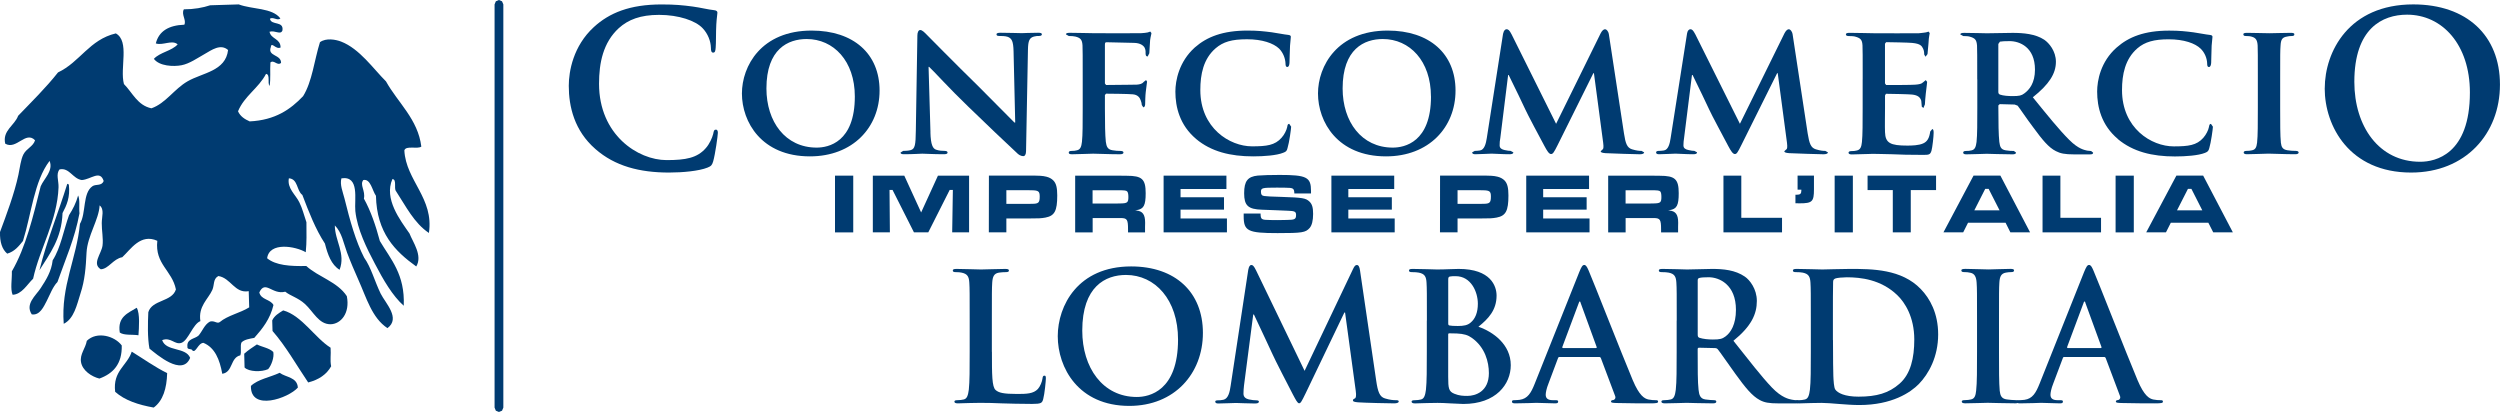
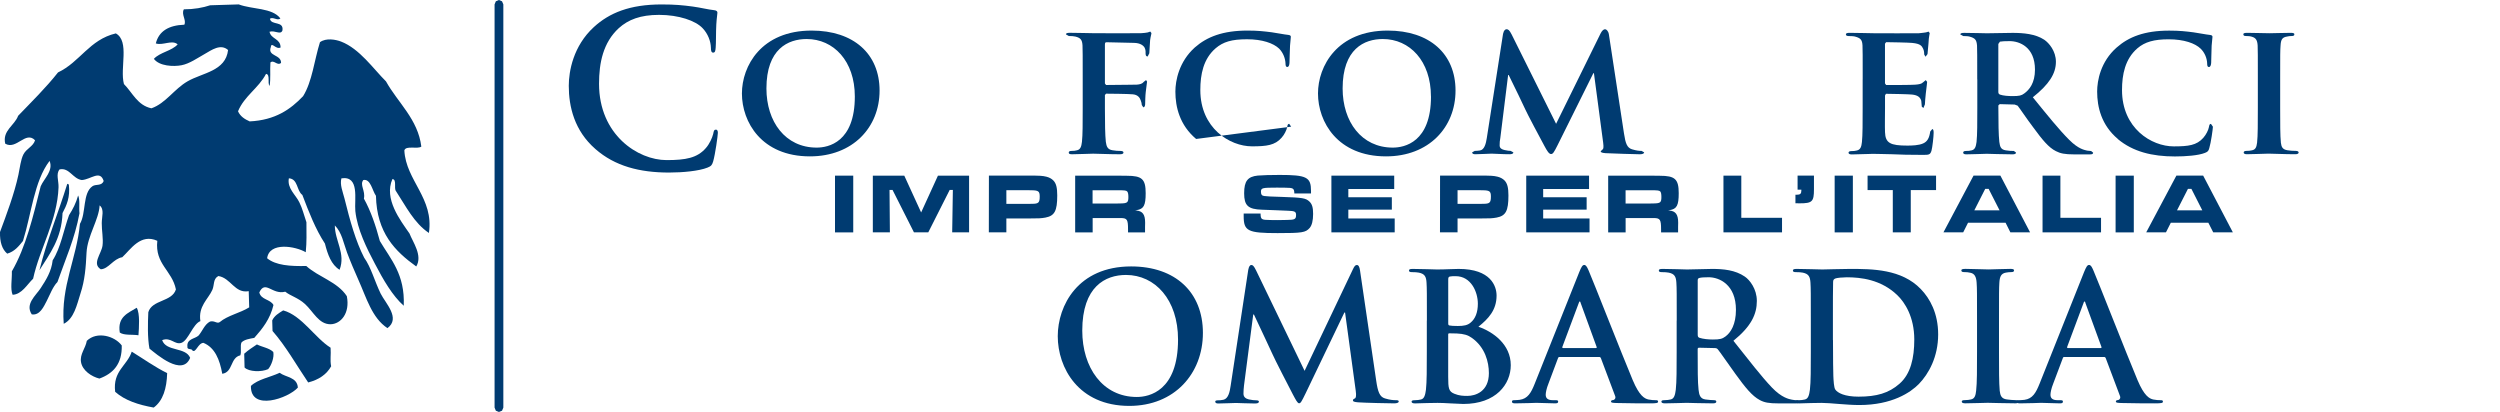
<svg xmlns="http://www.w3.org/2000/svg" id="Livello_1" data-name="Livello 1" viewBox="0 0 630.39 103.88">
  <defs>
    <style>      .cls-1 {        fill-rule: evenodd;      }      .cls-1, .cls-2 {        fill: #003b71;      }    </style>
  </defs>
  <path class="cls-1" d="M9.92,68.18c2.62-4.18,5.62-8.01,5.85-14.46,1.02-1.93,1.96-3.96,1.59-7.19l-.39-.19c-2.27,7.35-5.12,14.18-7.04,21.84M17.4,54.28c-1.37,3.79-2.08,8.19-4.12,11.36-.31,2.8-1.65,4.91-3.04,7.04-1.2,1.85-3.97,3.98-2.23,6.59,2.02.33,3-1.91,3.77-3.38.87-1.71,1.53-3.57,2.71-4.79,1.98-5.65,4.37-10.91,5.55-17.31-.17-1.42.18-3.41-.34-4.5-.53,1.92-1.34,3.49-2.3,4.98" />
  <path class="cls-1" d="M53.05,1.33c2.39-.06,4.78-.16,7.15-.22,3.4,1.29,8.46.81,10.5,3.54-.75.69-1.89-.52-2.63.09.31,1.74,3.52.45,3.15,2.94-.49,1.23-1.79-.1-3.26.32.36,1.9,2.79,1.67,2.79,3.98-1.24.6-2.29-1.6-2.46-.11-.91,2.38,2.62,1.81,2.58,3.99-.94.84-1.79-.88-2.68-.11-.14,1.9.1,4.17-.21,5.91-.61-.7.24-2.91-.9-3.03-1.88,3.61-5.46,5.56-7.06,9.43.56,1.28,1.7,2.01,2.94,2.55,6.43-.31,10.29-3.02,13.47-6.36,2.3-3.69,2.82-9.07,4.25-13.61,1.58-1.16,4.03-.65,5.32-.16,4.69,1.81,8.12,6.86,11.33,10.04,2.98,5.36,8.07,9.55,8.91,16.45-1.01.71-3.91-.36-4.28.96.39,7.61,7.52,12.06,6.19,20.81-3.74-2.5-5.81-6.75-8.3-10.55-.58-.74.27-2.94-.9-3.04-2.18,5,1.94,10.32,4.31,13.73.83,2.16,3.37,5.56,1.7,8.31-5.34-3.84-9.96-8.47-10.16-17.82-.95-1.34-1.33-4.33-3.18-3.98-.99,1.2.58,2.73.14,4.69,1.74,3.13,2.99,6.82,4.02,10.68,2.76,4.66,6.36,8.4,6.03,16.34-2.83-2.52-5.13-6.48-7.27-10.59-2.06-3.9-4.44-8.64-4.94-13.29-.28-2.88,1.14-8.97-3.51-8.25-.43,1.6.34,3.37.77,5.06,1.39,5.63,2.83,10.79,4.97,14.95,1.72,2.39,2.63,5.91,4.15,9.04,1.24,2.47,5.09,6.22,1.72,8.72-3.93-2.58-5.3-7.69-7.34-12.2-1-2.26-1.99-4.56-2.85-6.85-.88-2.38-1.3-5.07-3.08-6.85,0,3.84,2.78,7.09,1.2,11.19-2.09-1.29-3-3.84-3.7-6.62-2.36-3.59-4.04-7.93-5.69-12.26-1.47-1.05-1.07-4.05-3.4-4.19-.47,2.54,1.69,4.1,2.64,6.05.77,1.54,1.15,3.17,1.79,5.03,0,2.97.1,4.79-.17,7.56-2.58-1.52-9.18-2.68-9.74,1.52,2.17,1.8,5.85,2.04,9.87,1.95,3.12,2.83,7.85,3.96,10.23,7.61.85,4.33-1.54,7.01-4.07,7.08-3.01.05-4.35-3.16-6.49-5.11-1.79-1.62-3.63-2.01-4.97-3.1-3.28.87-5.03-3.06-6.54.19.43,1.88,2.78,1.68,3.57,3.17-.82,3.5-2.77,5.96-4.84,8.29-1.27.23-2.51.42-3.22,1.15-.39.8.05,2.42-.3,3.25-2.58.58-1.81,4.25-4.55,4.65-.65-3.58-1.85-6.6-4.75-7.8-1.38.05-1.92,2.68-2.78,1.92-.18-.58-1.39-.06-1.26-.96-.2-1.97,1.74-1.92,2.76-2.75,1.04-1.14,1.5-2.82,2.94-3.58,1.12-.31,1.79.63,2.45.14,2.01-1.7,5.16-2.29,7.43-3.72-.04-1.34-.07-2.7-.12-4.08-3.55.63-4.49-3.32-7.66-3.82-1.38.76-.95,2.21-1.52,3.51-1.05,2.34-3.58,4.08-3.01,7.86-1.89.73-3.01,4.79-4.73,5.46-1.72.64-2.66-1.51-4.91-.67.99,2.95,5.93,1.69,7.06,4.47-1.94,4.84-8.53-.95-10.26-2.33-.52-2.72-.41-6.44-.29-9.18.95-3.19,5.98-2.56,6.96-5.74-.96-4.81-5.34-6.35-4.69-12.26-4.24-1.92-6.71,2.17-8.84,4.14-2.3.41-3.44,2.95-5.41,3.04-2.28-1.36.12-3.86.43-5.94.24-1.74-.22-3.9-.19-5.7,0-1.66.72-3.46-.54-4.47-.17,3.6-3.08,7.66-3.3,11.93-.17,3.69-.43,6.96-1.52,10.26-.93,2.92-1.63,6.39-4.23,7.67-.73-9.6,3.25-16.41,4.09-25.2,1.59-2.7.63-7.75,3.15-9.49.85-.61,2.33.03,2.83-1.33-.92-2.87-3.21-.37-5.52-.23-2.28-.32-3.14-3.22-5.6-2.68-.97,1.14-.2,2.86-.26,4.52-.3,8.41-4.78,15.49-6.41,23.04-1.52,1.46-2.86,3.96-5.17,4.05-.62-1.49-.13-3.84-.19-5.91,3.54-6.1,5.36-13.82,7.27-21.45.85-1.96,3.25-3.93,2.24-6.4-3.92,5.15-4.57,13.39-6.71,20.2-1.07,1.32-2.1,2.65-3.97,3.19C.53,62.86-.06,61.04,0,58.51c1.6-4.31,3.63-9.68,4.64-14.43.4-1.84.57-3.76,1.26-5.14.78-1.52,2.47-1.99,2.94-3.57-2.39-2.47-4.7,2.51-7.52.86-.78-3.31,2.39-4.61,3.25-7.03,3.42-3.56,6.99-7.05,10.06-10.94,5.56-2.62,7.9-8.26,14.58-9.84,3.54,1.99.97,8.76,2.04,12.77,2.17,2.18,3.4,5.37,6.93,6.12,3.61-1.25,5.7-4.85,9.16-6.83,3.75-2.15,9.56-2.53,10.17-7.87-1.89-1.67-4.14,0-5.91,1.01-1.88,1.06-3.82,2.44-5.83,2.83-2.02.39-5.59.24-6.97-1.61,1.54-1.67,4.5-1.98,6-3.65-1.43-1.25-3.71.36-5.51-.24.77-3.1,3.26-4.58,7.19-4.72.58-1.18-.84-2.57-.12-3.88,2.58,0,4.77-.4,6.68-1.03" />
  <path class="cls-1" d="M34.48,77.61c.85,1.45.56,5.09.43,6.93-1.54-.25-3.65.08-4.71-.69-.62-3.98,2.07-4.89,4.28-6.25" />
  <path class="cls-1" d="M83.36,87.67c.14,1.93-.18,3.04.14,4.7-1.17,2.07-3.11,3.38-5.79,4.07-2.96-4.38-5.59-9.08-8.99-12.98-.03-.89-.05-1.78-.08-2.66.54-1.2,1.68-1.86,2.77-2.53,4.67,1.27,8.01,6.94,11.94,9.4" />
  <path class="cls-1" d="M30.7,87.11c.11,4.66-2.15,7.08-5.64,8.35-1.99-.5-4.27-2.02-4.63-4.15-.34-2.02,1.13-3.44,1.46-5.37,2.57-2.5,7.05-1.21,8.81,1.17" />
  <path class="cls-1" d="M68.91,88.75c.27,1.35-.47,3.37-1.29,4.33-1.69.77-4.87.69-5.95-.41-.03-1.17-.08-2.33-.09-3.48.97-.86,2.08-1.61,3.2-2.34,1.33.67,3.1.89,4.13,1.9" />
  <path class="cls-1" d="M42.15,94.09c-.11,3.86-1.04,6.95-3.39,8.68-3.85-.69-7.27-1.79-9.72-3.97-.64-5.28,3-6.55,4.18-10.13,2.97,1.82,5.75,3.84,8.94,5.42" />
  <path class="cls-1" d="M75.11,97.73c-2.38,2.69-12,6.07-11.84-.42,1.79-1.7,4.85-2.17,7.24-3.31,1.58,1.18,4.41,1.06,4.6,3.73" />
  <polygon class="cls-2" points="125.81 1.11 124.71 1.11 124.71 102.78 125.03 103.56 125.81 103.88 126.59 103.56 126.92 102.78 126.92 1.11 126.59 .33 125.81 0 125.03 .33 124.71 1.11 125.81 1.11 124.71 1.11 124.71 102.78 125.03 103.56 125.81 103.88 126.59 103.56 126.92 102.78 126.92 1.11 126.59 .33 125.81 0 125.03 .33 124.71 1.11 125.81 1.11" />
  <path class="cls-2" d="M150.14,37.58c-5.31-4.62-6.72-10.69-6.72-15.94,0-3.67,1.12-10.04,6.32-14.81,3.9-3.57,9.03-5.71,17.1-5.71,3.35,0,5.36.2,7.84.53,2.07.28,3.79.75,5.42.92.58.06.8.3.8.63,0,.43-.17,1.1-.28,2.98-.11,1.8-.05,4.77-.16,5.85-.06.81-.16,1.24-.64,1.24-.43,0-.56-.43-.56-1.21-.04-1.66-.75-3.55-2.1-4.96-1.77-1.88-5.99-3.35-10.98-3.35-4.7,0-7.77,1.2-10.15,3.35-3.96,3.64-4.98,8.77-4.98,14.02,0,12.87,9.79,19.25,17.03,19.25,4.82,0,7.73-.53,9.9-3.03.92-1.02,1.62-2.61,1.85-3.55.16-.88.27-1.1.69-1.1.39,0,.49.38.49.81,0,.63-.65,5.36-1.18,7.19-.28.92-.49,1.2-1.42,1.57-2.16.87-6.27,1.25-9.72,1.25-7.41,0-13.64-1.62-18.54-5.92" />
  <path class="cls-2" d="M187.08,23.57c0-6.9,4.86-15.86,17.58-15.86,10.56,0,17.13,5.85,17.13,15.13s-6.75,16.59-17.57,16.59c-12.19,0-17.14-8.67-17.14-15.86M215.55,24.33c0-8.97-5.37-14.49-12.14-14.49-4.67,0-10.15,2.48-10.15,12.47,0,8.37,4.76,14.91,12.67,14.91,2.95,0,9.62-1.35,9.62-12.88" />
-   <path class="cls-2" d="M234.61,33.38c.08,3.15.62,4.09,1.42,4.36.74.27,1.53.31,2.2.31.48,0,.7.19.7.41,0,.35-.38.43-.95.43-2.71,0-4.66-.14-5.43-.14-.39,0-2.38.14-4.54.14-.55,0-.93-.05-.93-.43l.66-.41c.58,0,1.34-.04,1.9-.2,1.1-.3,1.24-1.37,1.29-4.89l.39-24.01c0-.8.28-1.38.71-1.38.52,0,1.09.6,1.81,1.34.51.5,6.82,6.94,12.9,12.88,2.86,2.83,8.43,8.54,9.05,9.11h.2l-.42-18c-.06-2.48-.44-3.2-1.44-3.6-.62-.23-1.62-.23-2.19-.23-.52,0-.67-.16-.67-.41,0-.33.44-.4,1.05-.4,2.18,0,4.43.1,5.36.1.45,0,2.03-.1,4.09-.1.57,0,.94.07.94.4,0,.24-.23.41-.7.41-.43,0-.78,0-1.3.15-1.14.32-1.47,1.05-1.51,3.33l-.48,25.54c0,.9-.32,1.28-.67,1.28-.71,0-1.29-.42-1.7-.86-2.63-2.42-7.87-7.43-12.24-11.66-4.59-4.39-9.01-9.29-9.83-9.99h-.14l.48,16.52Z" />
  <path class="cls-2" d="M278.61,27.28c0,3.89.05,6.76.23,8.48.17,1.21.45,1.94,1.69,2.13.57.12,1.47.17,2.03.17s.73.22.73.4c0,.29-.28.44-.91.44-2.67,0-5.61-.15-6.72-.15s-3.76.15-5.33.15c-.55,0-.84-.08-.84-.44,0-.18.14-.4.62-.4.61,0,1.1-.05,1.48-.17.84-.19,1.09-.93,1.23-2.13.19-1.72.19-4.72.19-8.61v-7.16c0-6.13,0-7.28-.05-8.54-.09-1.42-.48-1.9-1.8-2.23-.34-.1-1.05-.14-1.66-.14l-.72-.41c0-.3.34-.4,1.01-.4,2.12,0,4.8.1,5.99.1,1.6,0,10.9.05,11.9,0,.76-.04,1.28-.1,1.72-.19l.65-.22.29.37c0,.29-.19.75-.33,1.79-.06.43-.15,2.82-.2,3.3l-.42.82c-.31,0-.52-.2-.52-.69,0-.33.05-.95-.24-1.51-.3-.57-1.11-1.2-2.68-1.23l-6.94-.16c-.26,0-.4.11-.4.61v9.78l.29.39,5.85-.06c.7,0,1.29,0,1.9-.03.76-.05,1.38-.2,1.77-.71l.57-.44.25.39c0,.25-.2,1.32-.33,2.61-.11.82-.15,2.67-.15,2.97s-.05.89-.48.89l-.37-.57c0-.28-.1-.77-.29-1.22-.19-.59-.71-1.39-2.01-1.48-1.04-.11-6.01-.16-6.71-.16l-.29.34v3.32Z" />
-   <path class="cls-2" d="M301.61,35.04c-4.13-3.48-5.23-8.03-5.23-11.95,0-2.77.91-7.54,4.9-11.12,3.05-2.68,7.05-4.26,13.29-4.26,2.62,0,4.19.19,6.09.43,1.57.22,2.96.53,4.19.66.49.05.64.24.64.47,0,.34-.09.8-.2,2.24-.09,1.32-.09,3.58-.14,4.37-.05.59-.19,1.01-.57,1.01-.32,0-.43-.33-.43-.86-.05-1.27-.57-2.71-1.61-3.77-1.43-1.36-4.24-2.36-8.1-2.36s-6.01.65-7.91,2.27c-3.1,2.68-3.86,6.58-3.86,10.54,0,9.61,7.43,14.19,13.03,14.19,3.72,0,5.77-.27,7.44-2.15.73-.79,1.27-1.93,1.43-2.7.09-.63.2-.82.52-.82l.48.71c0,.5-.48,4.03-.91,5.39-.17.73-.36.92-1.09,1.19-1.67.68-4.87.91-7.57.91-5.73,0-10.58-1.19-14.4-4.39" />
+   <path class="cls-2" d="M301.61,35.04c-4.13-3.48-5.23-8.03-5.23-11.95,0-2.77.91-7.54,4.9-11.12,3.05-2.68,7.05-4.26,13.29-4.26,2.62,0,4.19.19,6.09.43,1.57.22,2.96.53,4.19.66.49.05.64.24.64.47,0,.34-.09.8-.2,2.24-.09,1.32-.09,3.58-.14,4.37-.05.59-.19,1.01-.57,1.01-.32,0-.43-.33-.43-.86-.05-1.27-.57-2.71-1.61-3.77-1.43-1.36-4.24-2.36-8.1-2.36s-6.01.65-7.91,2.27c-3.1,2.68-3.86,6.58-3.86,10.54,0,9.61,7.43,14.19,13.03,14.19,3.72,0,5.77-.27,7.44-2.15.73-.79,1.27-1.93,1.43-2.7.09-.63.2-.82.52-.82l.48.71" />
  <path class="cls-2" d="M332.34,23.57c0-6.9,4.85-15.86,17.58-15.86,10.55,0,17.1,5.85,17.1,15.13s-6.73,16.59-17.53,16.59c-12.2,0-17.15-8.67-17.15-15.86M360.82,24.33c0-8.97-5.36-14.49-12.14-14.49-4.67,0-10.13,2.48-10.13,12.47,0,8.37,4.76,14.91,12.65,14.91,2.95,0,9.63-1.35,9.63-12.88" />
  <path class="cls-2" d="M379.05,8.42c.09-.66.5-1.05.81-1.05.43,0,.74.2,1.3,1.3l11.22,22.55,11.25-22.85c.34-.65.73-1,1.1-1,.33,0,.82.44.96,1.3l3.81,24.99c.38,2.52.77,3.6,2.03,3.99,1.2.36,1.88.4,2.4.4l.65.37c0,.32-.47.48-1.08.48-1.04,0-7.02-.2-8.68-.28-.98-.07-1.2-.26-1.2-.48l.47-.45c.21-.09.31-.55.16-1.69l-2.33-17.54h-.15l-9,18.11c-.95,1.89-1.2,2.27-1.67,2.27-.51,0-1-.79-1.67-2.04-1.02-1.86-4.31-8.07-4.81-9.19-.32-.77-2.81-5.87-4.2-8.7h-.14l-1.96,15.82c-.15.74-.18,1.26-.18,1.94,0,.73.59,1.02,1.28,1.17.72.16,1.1.2,1.48.2l.69.37c0,.39-.4.48-1.01.48-1.77,0-3.68-.15-4.47-.15s-2.79.15-4.11.15c-.44,0-.79-.09-.79-.48l.67-.37c.34,0,.63,0,1.29-.1,1.14-.16,1.52-1.77,1.73-3.12l4.12-26.42Z" />
-   <path class="cls-2" d="M425.41,8.42c.09-.66.47-1.05.82-1.05.4,0,.68.2,1.26,1.3l11.24,22.55,11.25-22.85c.35-.65.72-1,1.09-1,.31,0,.81.44.95,1.3l3.8,24.99c.41,2.52.78,3.6,2.06,3.99,1.17.36,1.87.4,2.39.4l.65.37c0,.32-.46.48-1.1.48-1.05,0-6.99-.2-8.66-.28-1-.07-1.24-.26-1.24-.48l.48-.45c.25-.09.34-.55.2-1.69l-2.33-17.54h-.16l-9.01,18.11c-.94,1.89-1.18,2.27-1.64,2.27-.52,0-1.01-.79-1.68-2.04-.98-1.86-4.32-8.07-4.8-9.19-.34-.77-2.79-5.87-4.18-8.7h-.16l-1.98,15.82c-.11.74-.17,1.26-.17,1.94,0,.73.57,1.02,1.31,1.17.69.16,1.06.2,1.44.2l.68.37c0,.39-.38.48-1.01.48-1.74,0-3.67-.15-4.42-.15-.8,0-2.79.15-4.14.15-.44,0-.76-.09-.76-.48,0-.19.24-.37.67-.37.33,0,.63,0,1.29-.1,1.14-.16,1.51-1.77,1.71-3.12l4.15-26.42Z" />
  <path class="cls-2" d="M469.69,19.99c0-6.13,0-7.29-.05-8.53-.08-1.42-.47-1.84-1.81-2.22-.32-.11-1.04-.15-1.67-.15-.42,0-.71-.13-.71-.41,0-.31.34-.4.96-.4,2.2,0,4.84.1,6.04.1,1.34,0,10.63.05,11.42,0,.76-.04,1.46-.19,1.79-.22l.65-.19.28.38c0,.28-.23.75-.31,2.6-.08.45-.16,2.2-.24,2.68l-.5.67-.33-.54c0-.27-.03-.99-.28-1.48-.34-.7-.67-1.26-2.76-1.46-.72-.09-5.71-.19-6.57-.19l-.29.39v10l.29.42c.95,0,6.39,0,7.33-.09,1.01-.08,1.6-.19,2-.61l.67-.54.34.44c0,.24-.1.9-.34,2.96-.1.8-.22,2.42-.22,2.71l-.38.92-.41-.34c-.06-.44-.06-.97-.13-1.49-.25-.8-.77-1.4-2.34-1.56-.77-.09-5.54-.19-6.57-.19l-.23.43v3.23c0,1.37-.06,4.82,0,6.02.09,2.76,1.37,3.38,5.64,3.38,1.11,0,2.87-.04,3.98-.55,1.05-.47,1.54-1.33,1.78-3l.51-.61c.33,0,.35.53.35.96,0,.9-.31,3.67-.54,4.48-.32,1.06-.68,1.06-2.23,1.06-3.16,0-5.7-.05-7.74-.16-2.04-.03-3.61-.1-4.85-.1-.48,0-1.4.07-2.38.07-1.01.03-2.06.08-2.91.08-.52,0-.81-.15-.81-.44,0-.17.14-.4.67-.4.61,0,1.09-.05,1.44-.16.9-.2,1.14-.93,1.27-2.14.18-1.71.18-4.9.18-8.61v-7.16Z" />
  <path class="cls-2" d="M498.57,19.99c0-6.13,0-7.29-.05-8.53-.12-1.42-.49-1.84-1.84-2.22-.32-.11-1.03-.15-1.65-.15l-.73-.4c0-.3.36-.4.97-.4,2.2,0,4.85.1,5.72.1,1.42,0,5.21-.1,6.53-.1,2.68,0,5.73.26,7.95,1.73,1.19.81,2.94,2.84,2.94,5.56,0,2.99-1.72,5.69-5.82,8.95,3.72,4.58,6.68,8.26,9.21,10.77,2.33,2.32,3.83,2.51,4.49,2.68l1,.1.51.41c0,.35-.28.44-.81.44h-3.99c-2.35,0-3.48-.24-4.59-.82-1.81-.9-3.39-2.81-5.69-5.96-1.67-2.19-3.45-4.89-3.97-5.51l-.75-.28-3.76-.1-.34.32v.58c0,3.76.05,6.89.24,8.62.17,1.2.36,1.93,1.63,2.13.6.12,1.51.16,2.05.16l.54.41c0,.3-.35.44-.86.44-2.47,0-5.92-.14-6.53-.14-.83,0-3.48.14-5.16.14-.52,0-.78-.14-.78-.44,0-.18.12-.41.65-.41.6,0,1.07-.04,1.49-.16.85-.2,1.07-.93,1.23-2.13.19-1.73.19-4.91.19-8.62v-7.16ZM503.89,23.14c0,.43.11.56.41.71.87.3,2.12.38,3.19.38,1.66,0,2.23-.13,2.93-.66,1.29-.92,2.71-2.65,2.71-6.01,0-5.71-3.91-7.19-6.38-7.19-1.06,0-2.04.04-2.45.13l-.41.58v12.05Z" />
  <path class="cls-2" d="M534.03,35.04c-4.14-3.48-5.22-8.03-5.22-11.95,0-2.77.87-7.54,4.91-11.1,3.05-2.69,7.02-4.27,13.26-4.27,2.65,0,4.21.19,6.11.43,1.57.22,2.96.53,4.18.66.47.05.62.24.62.47,0,.34-.1.8-.21,2.24-.07,1.34-.07,3.58-.12,4.37-.06.59-.2,1.01-.58,1.01-.33,0-.43-.33-.43-.86-.03-1.28-.56-2.71-1.64-3.77-1.41-1.36-4.19-2.36-8.09-2.36-3.63,0-5.98.65-7.86,2.27-3.1,2.68-3.88,6.58-3.88,10.54,0,9.61,7.41,14.19,13.05,14.19,3.72,0,5.77-.27,7.44-2.15.7-.79,1.28-1.93,1.42-2.7.11-.63.19-.82.52-.82l.49.71c0,.5-.49,4.03-.91,5.39-.19.73-.38.92-1.09,1.21-1.69.67-4.86.9-7.58.9-5.73,0-10.57-1.19-14.4-4.39" />
  <path class="cls-2" d="M569.33,19.99c0-6.13,0-7.29-.05-8.53-.09-1.42-.52-1.91-1.42-2.19-.45-.15-.98-.19-1.53-.19-.42,0-.66-.09-.66-.46,0-.25.34-.34.99-.34,1.58,0,4.43.1,5.63.1,1.05,0,3.74-.1,5.38-.1.54,0,.87.1.87.34,0,.38-.25.46-.68.46s-.76.04-1.23.15c-1.15.19-1.49.77-1.57,2.22-.1,1.25-.1,2.4-.1,8.53v7.16c0,3.9,0,7.13.18,8.86.14,1.09.43,1.69,1.66,1.89.57.11,1.52.16,2.15.16.47,0,.67.23.67.4,0,.29-.33.44-.82.44-2.78,0-5.62-.15-6.79-.15-.92,0-3.77.15-5.46.15-.51,0-.79-.15-.79-.44,0-.17.14-.4.66-.4.62,0,1.08-.05,1.49-.16.84-.2,1.08-.76,1.23-1.93.19-1.69.19-4.92.19-8.82v-7.16Z" />
-   <path class="cls-2" d="M586.2,22.29c0-9.26,6.08-21.18,22.32-21.18,13.49,0,21.86,7.84,21.86,20.23s-8.68,22.17-22.4,22.17c-15.51,0-21.79-11.65-21.79-21.22M622.8,23.32c0-12.09-6.98-19.62-15.84-19.62-6.24,0-13.3,3.46-13.3,16.93,0,11.24,6.21,20.16,16.61,20.16,3.79,0,12.53-1.82,12.53-17.46" />
  <rect class="cls-2" x="210.55" y="44.29" width="4.6" height="14.31" />
  <polygon class="cls-2" points="228.02 44.29 232.27 53.57 236.51 44.29 244.36 44.29 244.36 58.59 240.1 58.59 240.27 47.89 239.47 47.89 234.07 58.59 230.46 58.59 225.06 47.89 224.3 47.89 224.39 58.59 220.09 58.59 220.09 44.29 228.02 44.29" />
  <path class="cls-2" d="M249.36,44.28h9.85c3.15,0,3.56.03,4.66.28.71.18,1.31.5,1.74.95.71.73.98,1.8.98,3.78,0,3.89-.66,5.13-2.96,5.57-1.11.2-1.65.23-4.38.23h-5.49v3.5h-4.42l.02-14.32ZM259.21,51.41l1.03-.02c1.63,0,1.93-.28,1.93-1.85,0-1.29-.35-1.53-1.93-1.56l-1.03-.02h-5.45v3.45h5.45Z" />
  <path class="cls-2" d="M271.08,44.29h10.51l2.52.03c3.86,0,4.78.83,4.78,4.41,0,3.06-.49,3.98-2.29,4.26l-.39.06.39.04c1.53.16,2.15,1.02,2.15,3.02v.14c-.02.52-.02.87-.02,1.02v1.33h-4.29v-.77c0-2.49-.23-2.83-1.84-2.85h-7.08v3.62h-4.41v-14.31ZM281.55,51.32l.98-.02c1.76-.03,2-.24,2-1.65,0-.68-.1-1.16-.3-1.37-.25-.27-.67-.31-2.68-.31h-6.05v3.35h6.05Z" />
-   <polygon class="cls-2" points="309.25 44.29 309.25 47.66 297.68 47.66 297.68 49.74 308.64 49.74 308.64 52.86 297.68 52.86 297.68 55.09 309.38 55.09 309.38 58.59 293.41 58.59 293.41 44.29 309.25 44.29" />
  <path class="cls-2" d="M317.86,53.85c.03,1.5.17,1.61,2.51,1.63l1.85.02,2.24-.04c2.03-.02,2.35-.17,2.35-1.27,0-.82-.34-.99-2.02-1.05-.47-.02-1.5-.06-3.11-.13-1.29-.06-2.44-.11-3.45-.13-3.51-.11-4.51-1.03-4.51-4.14s.92-4.21,3.44-4.47c1.28-.1,3.18-.16,5.51-.16,6.82,0,7.91.56,7.91,4.03v.65h-4.2c-.05-1.31-.23-1.44-2.28-1.46l-1.95-.02h-.24c-3.65,0-3.95.08-3.95,1.05,0,.69.24,1.01.86,1.07.65.09,1.59.14,4.38.22,5.23.17,6.07.3,6.99,1.18.67.65.92,1.5.92,3.1,0,1.7-.3,2.88-.87,3.55-1.03,1.16-1.89,1.3-8.09,1.3-7.51,0-8.55-.53-8.55-4.26v-.67h4.25Z" />
  <polygon class="cls-2" points="351.56 44.29 351.56 47.66 339.99 47.66 339.99 49.74 350.96 49.74 350.96 52.86 339.99 52.86 339.99 55.09 351.68 55.09 351.68 58.59 335.72 58.59 335.72 44.29 351.56 44.29" />
  <path class="cls-2" d="M363.13,44.28h9.85c3.15,0,3.56.03,4.66.28.7.18,1.3.5,1.74.95.7.73.98,1.8.98,3.78,0,3.89-.67,5.13-2.96,5.57-1.11.2-1.66.23-4.38.23h-5.49v3.5h-4.43l.02-14.32ZM372.98,51.41l1.03-.02c1.63,0,1.93-.28,1.93-1.85,0-1.29-.34-1.53-1.93-1.56l-1.03-.02h-5.45v3.45h5.45Z" />
  <polygon class="cls-2" points="400.69 44.29 400.69 47.66 389.12 47.66 389.12 49.74 400.08 49.74 400.08 52.86 389.12 52.86 389.12 55.09 400.81 55.09 400.81 58.59 384.85 58.59 384.85 44.29 400.69 44.29" />
  <path class="cls-2" d="M405.5,44.29h10.51l2.5.03c3.85,0,4.79.83,4.79,4.41,0,3.06-.49,3.98-2.3,4.26l-.38.06.38.04c1.53.16,2.16,1.02,2.16,3.02v.14c-.02.52-.02.87-.02,1.02v1.33h-4.29v-.77c0-2.49-.25-2.83-1.84-2.85h-7.1v3.62h-4.4v-14.31ZM415.96,51.32l.98-.02c1.76-.03,1.99-.24,1.99-1.65,0-.68-.09-1.16-.28-1.37-.28-.27-.68-.31-2.69-.31h-6.06v3.35h6.06Z" />
  <polygon class="cls-2" points="439.08 44.29 439.08 54.92 449.35 54.92 449.35 58.59 434.58 58.59 434.58 44.29 439.08 44.29" />
  <path class="cls-2" d="M457.4,44.29v3.46c0,3.11-.43,3.52-3.64,3.52-.38,0-.58,0-1.03-.02v-2.15h.39c.82,0,1.1-.28,1.1-1.04v-.24h-.95v-3.54h4.13Z" />
  <rect class="cls-2" x="462.62" y="44.29" width="4.59" height="14.31" />
  <polygon class="cls-2" points="488.19 44.29 488.19 47.93 481.81 47.93 481.81 58.59 477.28 58.59 477.28 47.93 470.92 47.93 470.92 44.29 488.19 44.29" />
  <path class="cls-2" d="M505.73,56.17h-9.48l-1.22,2.42h-4.98l7.59-14.31h6.77l7.49,14.31h-4.97l-1.21-2.42ZM501.45,47.63h-.87l-2.74,5.4h6.36l-2.75-5.4Z" />
  <polygon class="cls-2" points="519.54 44.29 519.54 54.92 529.79 54.92 529.79 58.59 515.04 58.59 515.04 44.29 519.54 44.29" />
  <rect class="cls-2" x="533.46" y="44.29" width="4.59" height="14.31" />
  <path class="cls-2" d="M556.85,56.17h-9.47l-1.22,2.42h-4.98l7.61-14.31h6.75l7.49,14.31h-4.95l-1.23-2.42ZM552.59,47.63h-.89l-2.75,5.4h6.37l-2.74-5.4Z" />
  <g>
-     <path class="cls-2" d="M250.12,88.71c0,5.74,0,8.84.94,9.64.77.68,1.93.99,5.42.99,2.37,0,4.11-.05,5.23-1.26.54-.58,1.08-1.84,1.17-2.69.04-.4.14-.67.49-.67.31,0,.35.22.35.76,0,.49-.31,3.86-.67,5.15-.27.99-.49,1.22-2.82,1.22-3.22,0-5.55-.09-7.57-.14-2.02-.09-3.63-.13-5.47-.13-.49,0-1.48,0-2.55.04-1.03,0-2.19.09-3.09.09-.58,0-.89-.13-.89-.44,0-.22.18-.36.72-.36.67,0,1.21-.09,1.61-.18.9-.18,1.12-1.16,1.3-2.47.22-1.88.22-5.43.22-9.55v-7.89c0-6.82,0-8.07-.09-9.52-.09-1.52-.45-2.24-1.93-2.55-.35-.09-.89-.13-1.48-.13-.49,0-.76-.09-.76-.41s.32-.4.99-.4c2.1,0,4.93.14,6.14.14,1.07,0,4.34-.14,6.09-.14.62,0,.94.09.94.4s-.27.41-.81.41c-.49,0-1.21.04-1.75.13-1.21.22-1.56.99-1.66,2.55-.09,1.44-.09,2.7-.09,9.52v7.89Z" />
    <path class="cls-2" d="M266.72,84.77c0-7.68,5.06-17.59,18.5-17.59,11.16,0,18.1,6.51,18.1,16.77s-7.17,18.4-18.55,18.4c-12.85,0-18.05-9.64-18.05-17.58ZM297.05,85.61c0-10.04-5.78-16.28-13.13-16.28-5.15,0-11.02,2.88-11.02,14.04,0,9.33,5.15,16.73,13.76,16.73,3.13,0,10.39-1.52,10.39-14.49Z" />
    <path class="cls-2" d="M314.77,67.99c.14-.76.4-1.17.76-1.17s.63.22,1.21,1.39l12.22,25.3,12.19-25.62c.35-.72.58-1.07.99-1.07s.67.44.8,1.39l4.07,27.72c.41,2.83.85,4.12,2.2,4.53,1.3.4,2.19.45,2.77.45.41,0,.72.04.72.31,0,.36-.54.49-1.17.49-1.12,0-7.3-.13-9.09-.26-1.03-.09-1.29-.22-1.29-.49,0-.23.18-.37.48-.49.27-.09.41-.67.23-1.92l-2.69-19.74h-.18l-9.77,20.37c-1.03,2.11-1.25,2.51-1.65,2.51s-.85-.9-1.57-2.24c-1.08-2.06-4.61-8.92-5.15-10.18-.4-.94-3.09-6.59-4.66-9.96h-.18l-2.32,17.85c-.09.81-.14,1.39-.14,2.11,0,.85.58,1.26,1.34,1.44.81.18,1.43.23,1.88.23.36,0,.67.09.67.31,0,.4-.4.49-1.07.49-1.88,0-3.9-.13-4.7-.13-.85,0-3,.13-4.44.13-.45,0-.8-.09-.8-.49,0-.22.27-.31.72-.31.35,0,.67,0,1.34-.14,1.25-.27,1.61-2.02,1.83-3.55l4.44-29.24Z" />
    <path class="cls-2" d="M359.8,80.82c0-6.82,0-8.07-.09-9.52-.08-1.52-.44-2.24-1.92-2.55-.36-.09-1.12-.13-1.75-.13-.49,0-.76-.09-.76-.41s.31-.4.98-.4c2.37,0,5.2.14,6.1.14,2.19,0,3.94-.14,5.46-.14,8.11,0,9.55,4.35,9.55,6.73,0,3.68-2.11,5.87-4.58,7.85,3.68,1.26,8.16,4.44,8.16,9.69,0,4.8-3.72,9.78-11.97,9.78-.54,0-1.84-.09-3.13-.14-1.35-.09-2.69-.13-3.36-.13-.49,0-1.48,0-2.56.04-1.03,0-2.19.09-3.09.09-.58,0-.9-.13-.9-.44,0-.22.18-.36.72-.36.67,0,1.21-.09,1.61-.18.89-.18,1.11-1.16,1.29-2.47.22-1.88.22-5.43.22-9.55v-7.89ZM365.18,81.58c0,.36.13.45.31.49.41.09,1.08.13,2.11.13,1.47,0,2.46-.18,3.22-.85,1.17-.95,1.83-2.56,1.83-4.76,0-3.01-1.74-6.95-5.59-6.95-.63,0-1.03,0-1.48.09-.31.09-.4.27-.4.76v11.08ZM371.09,85.17c-.94-.68-1.97-.99-3.72-1.08-.81-.04-1.26-.04-1.93-.04-.18,0-.27.09-.27.31v10.63c0,2.96.13,3.72,1.56,4.3,1.21.5,2.24.54,3.28.54,2.02,0,5.42-1.08,5.42-5.74,0-2.78-.94-6.55-4.35-8.93Z" />
    <path class="cls-2" d="M393.25,90.01c-.22,0-.31.09-.41.36l-2.41,6.42c-.45,1.12-.67,2.2-.67,2.73,0,.81.41,1.39,1.8,1.39h.67c.54,0,.67.09.67.36,0,.36-.27.44-.77.44-1.43,0-3.36-.13-4.74-.13-.5,0-2.97.13-5.29.13-.58,0-.85-.09-.85-.44,0-.27.18-.36.54-.36.4,0,1.04-.05,1.39-.09,2.05-.27,2.91-1.8,3.8-4.04l11.24-28.17c.54-1.31.81-1.8,1.26-1.8.4,0,.67.4,1.12,1.44,1.08,2.46,8.24,20.77,11.1,27.59,1.7,4.04,3,4.66,3.94,4.89.67.14,1.34.18,1.88.18.36,0,.58.04.58.36,0,.36-.4.44-2.06.44s-4.88,0-8.46-.09c-.81-.04-1.35-.04-1.35-.36,0-.27.18-.36.63-.4.31-.09.63-.49.4-1.03l-3.58-9.51c-.09-.22-.22-.31-.45-.31h-9.99ZM402.39,87.77c.22,0,.27-.14.22-.27l-4.03-11.08c-.05-.18-.09-.4-.23-.4-.13,0-.22.22-.26.4l-4.13,11.04c-.04.18,0,.31.18.31h8.24Z" />
    <path class="cls-2" d="M422.8,80.82c0-6.82,0-8.07-.09-9.52-.09-1.52-.44-2.24-1.92-2.55-.36-.09-1.12-.13-1.75-.13-.49,0-.76-.09-.76-.41s.31-.4.99-.4c2.38,0,5.2.14,6.13.14,1.53,0,4.93-.14,6.32-.14,2.83,0,5.82.27,8.24,1.93,1.26.85,3.04,3.14,3.04,6.14,0,3.32-1.38,6.37-5.91,10.05,3.99,5.02,7.07,9.02,9.72,11.8,2.5,2.6,4.34,2.91,5.02,3.05.48.09.89.14,1.25.14s.54.14.54.36c0,.36-.32.44-.85.44h-4.25c-2.5,0-3.63-.22-4.79-.85-1.93-1.03-3.64-3.14-6.14-6.6-1.8-2.46-3.85-5.51-4.44-6.19-.22-.27-.49-.31-.81-.31l-3.9-.09c-.22,0-.36.09-.36.36v.62c0,4.17,0,7.72.22,9.6.14,1.3.4,2.29,1.74,2.47.68.09,1.66.18,2.2.18.36,0,.54.14.54.36,0,.32-.31.44-.9.44-2.59,0-5.91-.13-6.58-.13-.85,0-3.67.13-5.47.13-.58,0-.9-.13-.9-.44,0-.22.18-.36.72-.36.67,0,1.21-.09,1.61-.18.9-.18,1.13-1.16,1.3-2.47.22-1.88.22-5.43.22-9.55v-7.89ZM428.09,84.36c0,.49.09.67.41.81.94.31,2.28.44,3.4.44,1.8,0,2.38-.17,3.18-.76,1.35-.99,2.65-3.05,2.65-6.73,0-6.37-4.22-8.21-6.86-8.21-1.12,0-1.92.05-2.37.18-.32.09-.41.27-.41.63v13.64Z" />
    <path class="cls-2" d="M456.61,80.82c0-6.82,0-8.07-.09-9.52-.09-1.52-.45-2.24-1.93-2.55-.36-.09-1.11-.13-1.74-.13-.5,0-.76-.09-.76-.41s.32-.4.98-.4c2.37,0,5.2.14,6.45.14,1.39,0,4.21-.14,6.9-.14,5.6,0,13.08,0,17.95,5.11,2.25,2.33,4.35,6.05,4.35,11.4,0,5.65-2.38,9.95-4.88,12.52-2.07,2.1-6.72,5.29-15.01,5.29-1.61,0-3.45-.14-5.14-.27-1.7-.14-3.28-.27-4.39-.27-.49,0-1.48,0-2.55.04-1.03,0-2.19.09-3.09.09-.59,0-.9-.13-.9-.44,0-.22.18-.36.72-.36.67,0,1.21-.09,1.6-.18.9-.18,1.12-1.16,1.3-2.47.23-1.88.23-5.43.23-9.55v-7.89ZM462.2,85.75c0,4.76.05,8.21.09,9.06.05,1.12.14,2.92.49,3.41.58.85,2.33,1.8,5.86,1.8,4.57,0,7.62-.89,10.3-3.23,2.86-2.47,3.76-6.55,3.76-11.17,0-5.7-2.37-9.37-4.3-11.21-4.12-3.95-9.23-4.49-12.72-4.49-.9,0-2.55.13-2.91.31-.4.18-.54.4-.54.89-.05,1.53-.05,5.43-.05,8.97v5.66Z" />
    <path class="cls-2" d="M498.52,80.82c0-6.82,0-8.07-.1-9.52-.09-1.52-.53-2.29-1.52-2.51-.49-.14-1.07-.18-1.62-.18-.45,0-.72-.09-.72-.45,0-.27.37-.36,1.08-.36,1.7,0,4.52.14,5.83.14,1.12,0,3.76-.14,5.46-.14.58,0,.93.09.93.36,0,.36-.27.45-.71.45s-.8.04-1.34.13c-1.21.22-1.57.99-1.66,2.55-.09,1.44-.09,2.7-.09,9.52v7.89c0,4.35,0,7.89.18,9.83.13,1.21.45,2.02,1.8,2.19.62.09,1.61.18,2.28.18.5,0,.72.14.72.36,0,.32-.36.44-.85.44-2.95,0-5.78-.13-6.98-.13-1.03,0-3.85.13-5.65.13-.58,0-.89-.13-.89-.44,0-.22.17-.36.71-.36.67,0,1.21-.09,1.62-.18.9-.18,1.17-.94,1.3-2.24.22-1.88.22-5.43.22-9.78v-7.89Z" />
    <path class="cls-2" d="M520.53,90.01c-.23,0-.31.09-.4.36l-2.42,6.42c-.45,1.12-.67,2.2-.67,2.73,0,.81.4,1.39,1.8,1.39h.67c.53,0,.67.09.67.36,0,.36-.27.44-.75.44-1.43,0-3.36-.13-4.75-.13-.49,0-2.96.13-5.29.13-.58,0-.85-.09-.85-.44,0-.27.18-.36.54-.36.4,0,1.03-.05,1.39-.09,2.06-.27,2.91-1.8,3.81-4.04l11.23-28.17c.54-1.31.81-1.8,1.26-1.8.41,0,.68.4,1.12,1.44,1.08,2.46,8.24,20.77,11.1,27.59,1.7,4.04,3,4.66,3.94,4.89.68.14,1.35.18,1.89.18.36,0,.58.04.58.36,0,.36-.41.44-2.06.44s-4.88,0-8.46-.09c-.81-.04-1.35-.04-1.35-.36,0-.27.18-.36.63-.4.31-.09.63-.49.4-1.03l-3.58-9.51c-.09-.22-.22-.31-.45-.31h-9.99ZM529.67,87.77c.23,0,.27-.14.23-.27l-4.04-11.08c-.04-.18-.09-.4-.22-.4s-.23.22-.27.4l-4.12,11.04c-.05.18,0,.31.18.31h8.24Z" />
  </g>
</svg>